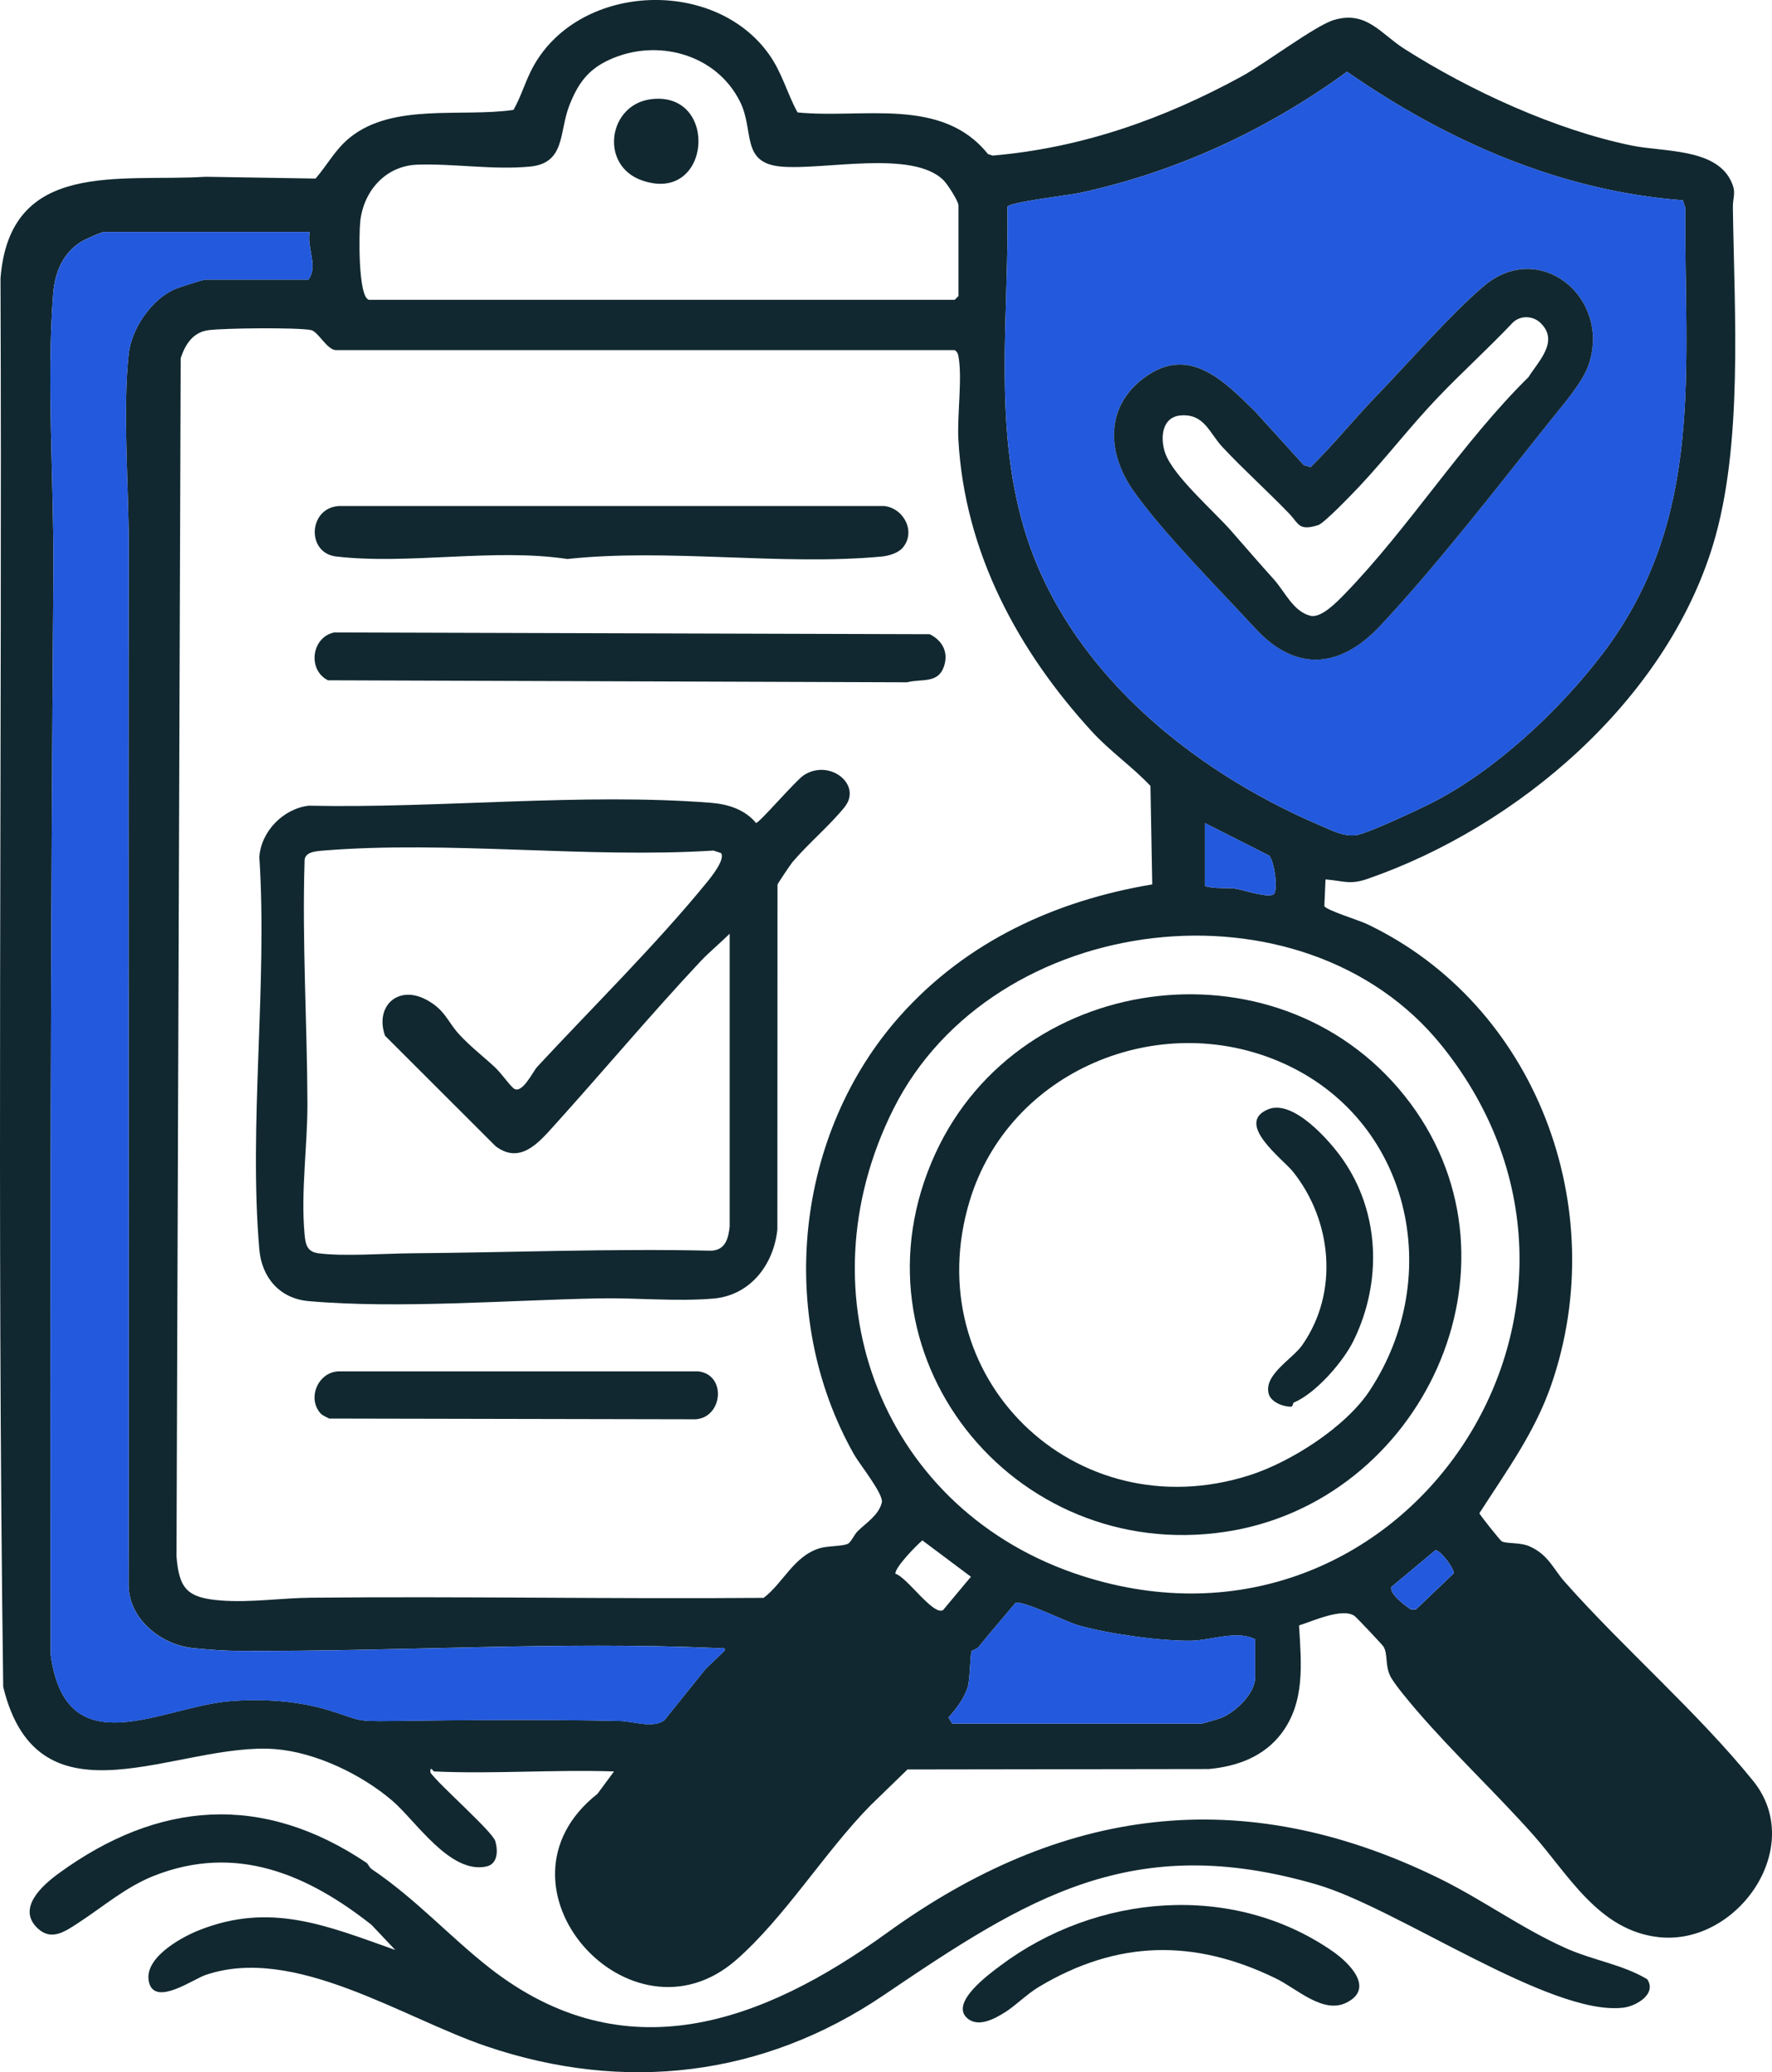
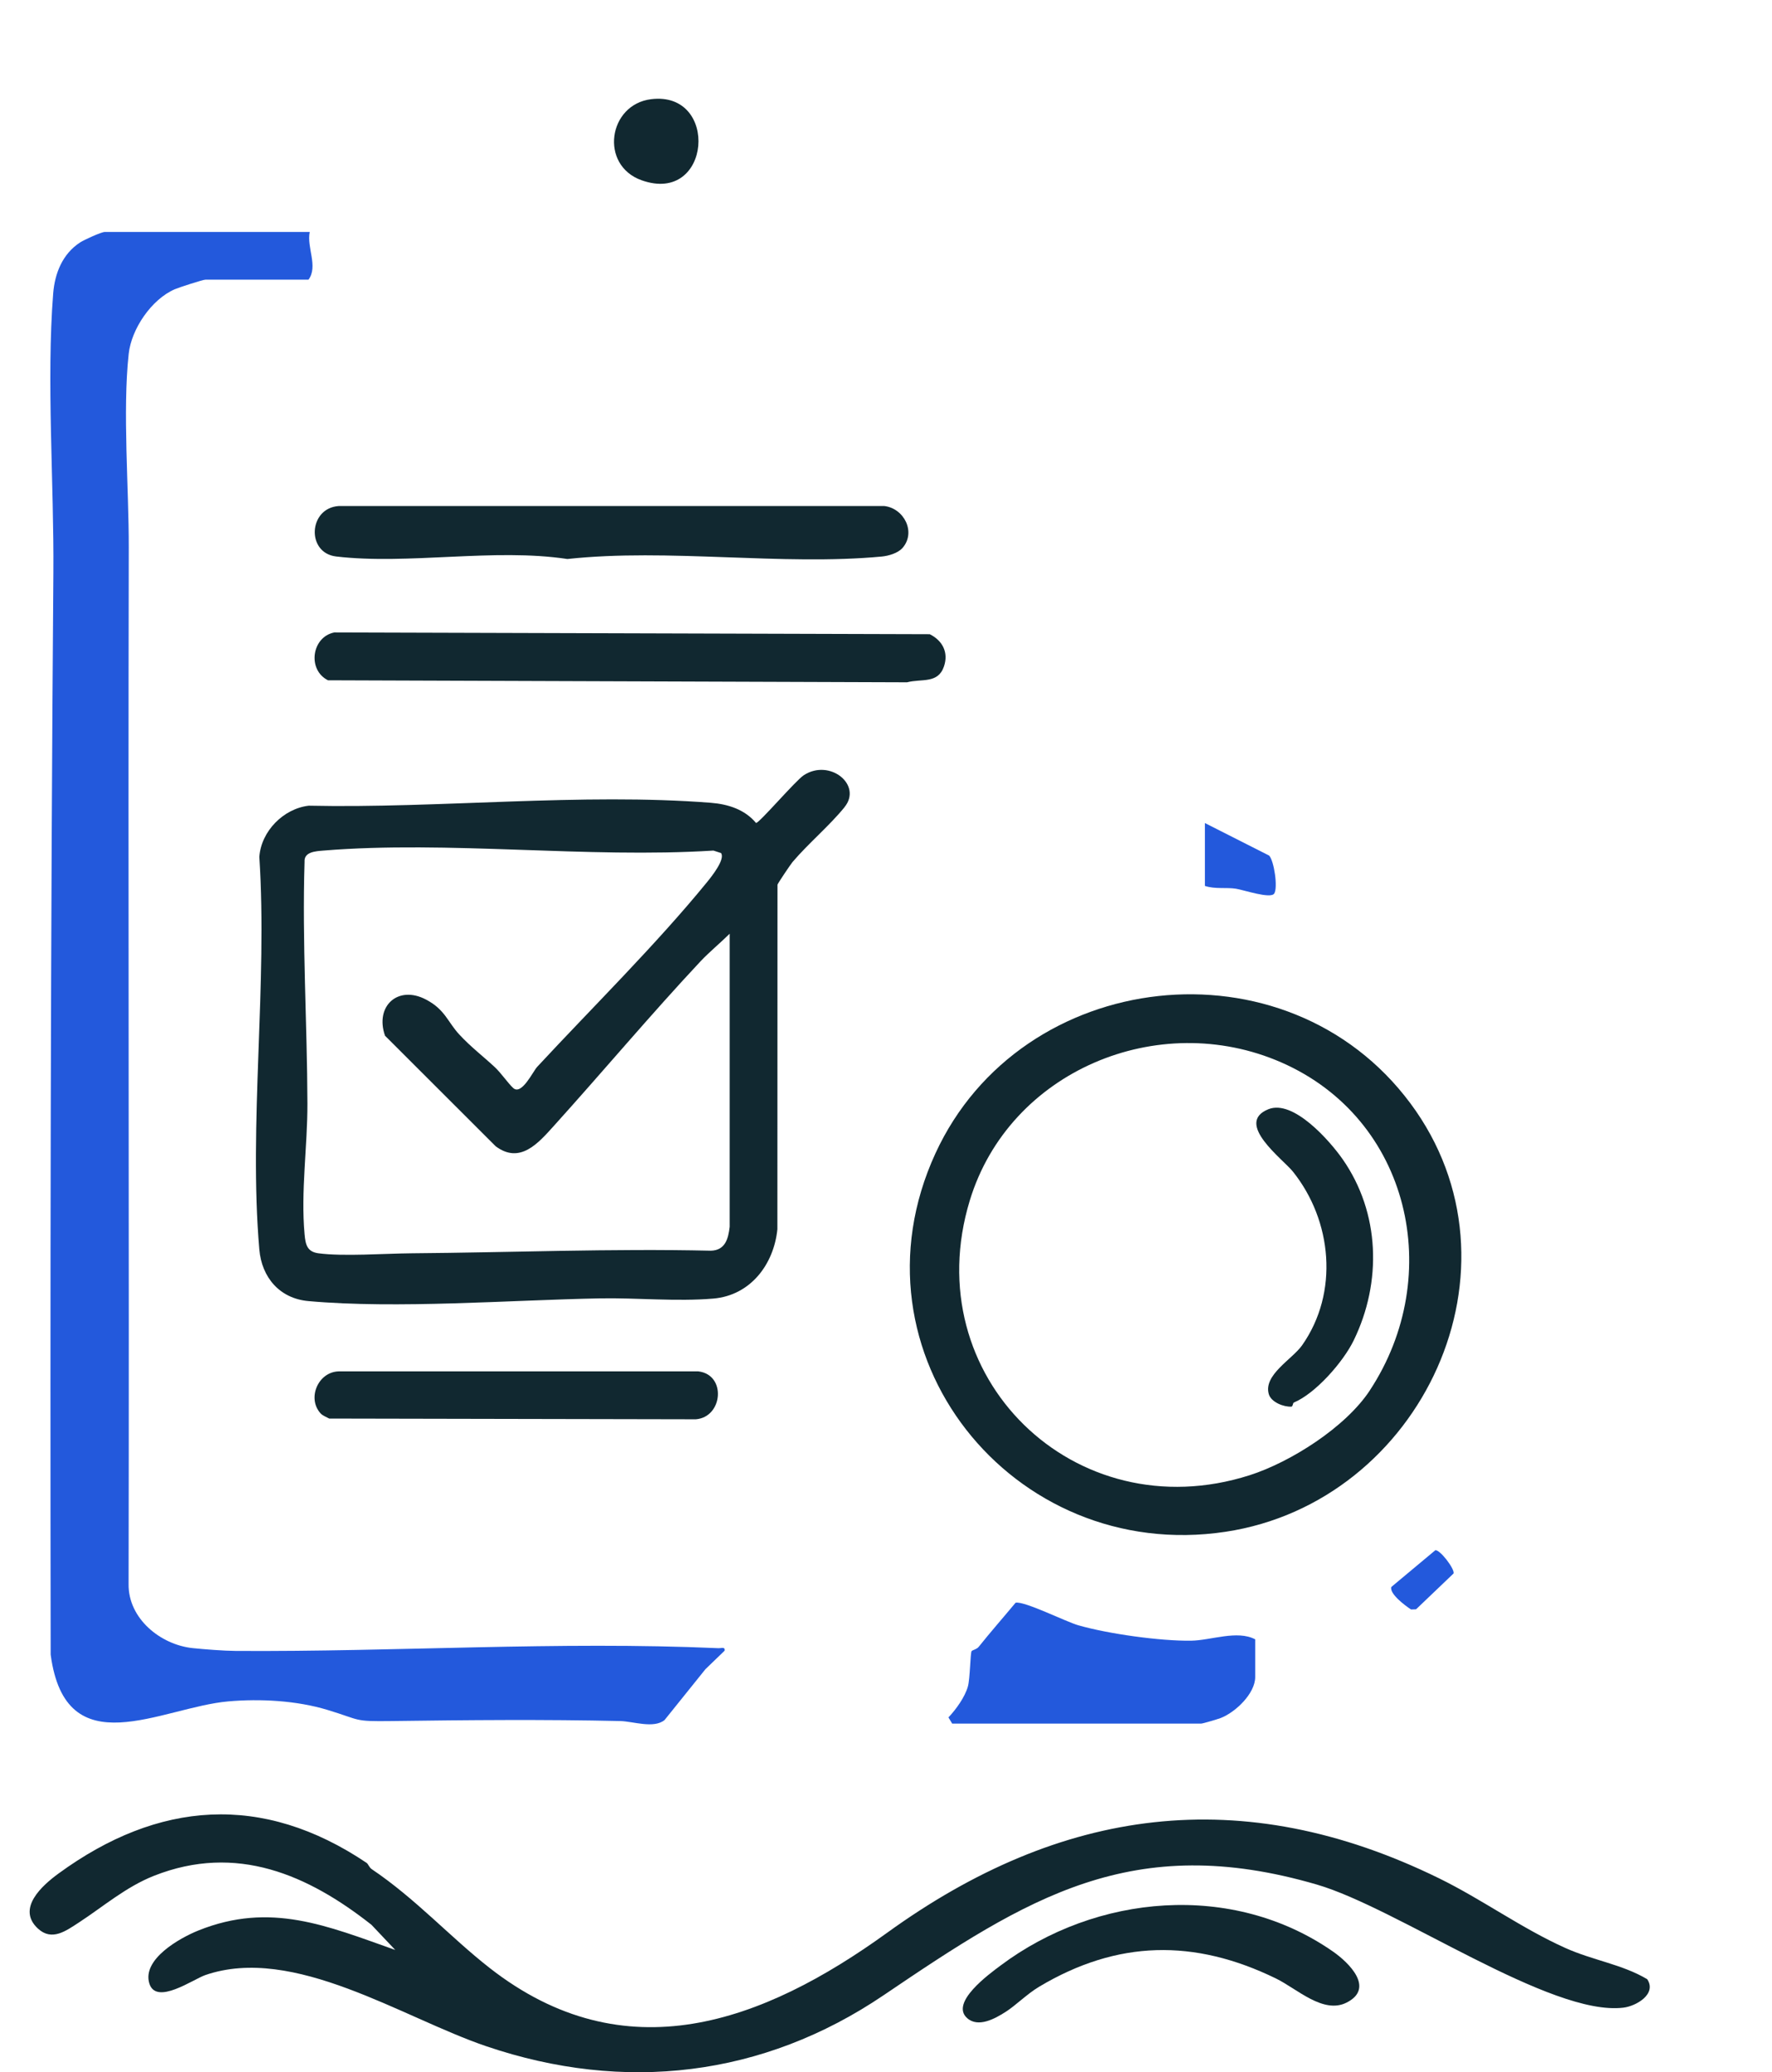
<svg xmlns="http://www.w3.org/2000/svg" id="b" viewBox="0 0 704.71 823.77">
  <defs>
    <style>.d{fill:#112830;}.e{fill:#2359dc;}</style>
  </defs>
  <g id="c">
-     <path class="d" d="M172.68,704.18c-.46-.02-1.73-2.57-1.49.49,3.54,4.94,24.65,23.4,25.78,27.22s.99,9.09-3.52,10.08c-14.45,3.16-28.16-18.2-37.39-26.11-12.17-10.44-30.42-19.25-46.51-20.54-38.62-3.1-94.15,33.15-108.27-24.73C-1.27,484.06.89,297.3.2,110.69c3.65-47.54,47.51-38.28,81.6-40.42l43.7.71c4.69-5.39,7.77-11.55,13.68-16.32,17.15-13.83,44.4-7.97,65.03-10.97,3.24-5.7,4.92-12.13,8.18-17.82,18.82-32.89,72.19-34.65,93.62-4.01,5.14,7.35,6.97,15.19,11.17,22.83,25.71,2.6,57.33-6.45,75.73,16.56l1.87.6c35.52-3.06,68.06-14.58,99.08-31.51,8.94-4.88,29.29-20.21,36.61-22.39,12.94-3.86,18.59,5.45,28,11.44,26.08,16.62,60.13,32.27,90.52,38.48,12.44,2.54,32.83,1.04,39.25,13.75,2.53,5,.84,6.37.91,11,.59,41.82,4.16,94.43-7.93,134.07-18.87,61.86-77.43,111.88-137.33,132.67-7.16,2.49-9.6.78-16.74.23l-.47,10.6c.82,1.66,13.72,5.6,16.89,7.11,67.41,32.02,97.61,113.01,73.38,183.14-6.6,19.09-17.84,34.32-28.6,51.09.14.7,8.23,10.78,8.84,11.15,1.78,1.06,7.23.35,11.01,1.99,7.55,3.29,9.58,9.07,13.97,14.03,23.33,26.36,53,52,75.04,79.24,21.27,26.29-6.27,65.48-37.42,62.13-24.03-2.58-36.06-24.93-49.94-40.55-14.85-16.71-31.68-32.45-46.2-49.3-2.62-3.04-9.4-11-10.85-14.15-2-4.33-.81-8.39-2.55-11.45-.42-.74-10.94-11.88-11.66-12.33-5.04-3.19-16.53,2.17-21.97,3.85.88,14.92,2.54,30.35-7.02,42.96-7.01,9.25-17.66,13.1-28.87,14.13l-119.83.17-14.72,14.29c-17.99,18.23-34.13,44.64-53.49,61.5-42.08,36.64-101.39-29.62-55.09-66.09l6.59-8.91c-23.62-.81-47.95,1.08-71.5,0ZM146.68,119.18h233l1.5-1.5v-36c0-1.73-4.43-8.53-5.96-10.04-12.34-12.23-47.5-3.91-64.58-5.42-16.14-1.43-10.59-14.19-16.29-25.71-9.45-19.12-33.16-25.44-52.08-16.73-8.53,3.93-12.48,9.55-15.85,18.15-4.14,10.54-1.44,22.96-15.7,24.3-14.68,1.38-30.21-1.27-44.76-.77-12.49.43-21.26,10.28-22.67,22.34-.54,4.66-.95,30.08,3.39,31.39ZM637.57,259.56c40.66-53.84,32.19-112.83,32.66-176.92l-.98-3.02c-48.67-3.64-93.99-23.63-133.56-51.11-31.62,23.08-67.99,39.98-106.48,48.21-4.35.93-27.35,3.57-28.57,5.43.66,42.71-5.68,86.09,6.52,127.55,16.44,55.88,66.24,96.39,117.66,118.34,4.62,1.97,9.53,4.64,14.6,3.93,4.38-.62,23.71-9.7,28.81-12.23,25.77-12.75,52.11-37.37,69.33-60.18ZM123.18,92.18H41.68c-1.39,0-8.27,3.15-9.83,4.17-6.99,4.55-10.07,12.22-10.7,20.3-2.73,34.62.35,75.62.08,111.08-1.12,143.17-1.3,286.68-1.08,429.99,5.98,44.78,43.93,20.93,70.66,18.59,12.7-1.11,27.18-.31,39.37,3.37,13.63,4.13,10.16,4.65,25.46,4.45,29.99-.4,61.14-.68,91.09,0,5.05.12,13.19,3.08,17.54-.38l16.27-20.23,7.64-7.37c.28-1.63-1.35-.94-2.47-.99-63.7-2.81-128.4,1.5-192.02,1.09-4.49-.03-12.44-.63-16.99-1.11-12.91-1.34-25.72-11.8-25.56-25.44.26-137.37-.21-274.73.07-412.1.05-23.53-2.51-54.19-.03-76.95,1.08-9.96,9.09-21.7,18.31-25.69,1.63-.7,11.19-3.81,12.19-3.81h41c3.94-5.31-.79-12.79.5-19ZM379.68,139.18h-246c-3.67,0-7.11-7.41-10.02-7.98-5.46-1.07-34.85-.79-40.89.07s-9.06,5.56-10.91,11.09l-1.67,476.3c1.01,12.88,4.24,16.51,17.45,17.55,11.99.94,24.15-.97,35.99-1.08,60.01-.6,120.05.54,180.06.06,7.89-6.01,11.92-16.54,22.27-19.73,3.25-1,9.04-.72,11.23-1.77,1.25-.6,2.57-3.73,3.94-5.06,3.33-3.25,8.35-6.34,9.56-11.35.8-3.28-8.83-15.19-11.03-19.08-31.27-55.2-23.41-127.77,18.47-174.56,26.28-29.36,61.5-45.61,100.11-52.07l-.72-39.15c-7.37-7.81-16.02-13.69-23.36-21.71-29.02-31.69-50.54-70.86-53.02-115.98-.53-9.65,1.62-24.41.04-33.04-.2-1.12-.51-1.87-1.5-2.5ZM479.18,352.18c4.06,1.36,8.49.49,12.38,1.12,3.12.5,13.71,4.1,15.17,1.94,1.56-2.31-.04-13.01-1.99-15.11l-25.56-12.94v25ZM573.52,415.85c-55.17-68.81-178.62-53.97-218.2,24.97-37.5,74.81-4.07,160.25,75.07,185.64,127.43,40.89,226.6-106.5,143.12-210.62ZM375.05,640.05l11.08-13.26-19.31-14.45c-2.43,1.98-11.08,10.93-10.72,13.27,4.5,1.18,14.98,16.74,18.94,14.45ZM570.82,616.26l-17.53,14.63c-.71,2.76,5.59,7.46,7.87,8.92l2-.07,14.92-14.25c.48-1.83-5.43-9.54-7.26-9.22ZM378.68,685.18h99c.66,0,6.62-1.78,7.78-2.22,5.84-2.25,13.72-9.72,13.72-16.28v-15c-7.17-3.77-17.57.42-25.46.54-12.31.18-33.05-2.72-44.94-6.14-4.94-1.42-21.52-9.75-24.9-8.94-4.88,5.87-9.93,11.6-14.71,17.58-.74.93-2.52,1.24-2.78,1.67-.52.88-.62,11-1.47,14.04-1.2,4.27-4.7,9.07-7.73,12.29l1.49,2.47Z" />
    <path class="d" d="M145.82,740.56c.59.4,1.03,1.8,1.99,2.45,17.57,11.83,31.19,27,46.87,39.26,53.88,42.14,108.7,21.75,158.12-13.95,68.96-49.83,140.95-60.1,219.44-21.68,17.13,8.38,32.9,19.92,50.28,27.72,11.01,4.95,22.65,6.5,32.57,12.42,3.88,5.87-4.32,10.68-9.48,11.31-28.87,3.53-89.8-39.57-121.89-48.93-73.48-21.43-115.16,5.29-172.29,43.97-47.98,32.48-103.16,38.92-158,20.31-33.51-11.37-76.58-40.42-111.77-28.31-4.83,1.66-19.57,12.17-22.27,3.34-2.95-9.65,12.11-18.09,19.54-21.07,28.65-11.5,51.2-1.81,78.26,7.75l-9.47-10.01c-25.1-19.77-53.62-32.46-86.51-19.46-11.17,4.42-20.29,12.34-29.77,18.51-5.24,3.41-10.78,7.54-16.29,2.52-8.76-7.99,1.63-17.2,8.13-21.95,39.64-28.92,81.04-32.12,122.54-4.21Z" />
    <path class="d" d="M399.84,799.82c-4.11,2.62-10.8,6.36-15.22,2.42-6.91-6.16,8.8-17.54,13.25-20.87,38.04-28.5,92.24-33.41,132.23-5.6,6.35,4.42,16.75,14.56,5.46,20.29-9.32,4.73-19.78-5.51-28.16-9.59-32.47-15.8-63.02-15.27-94.13,3.29-4.85,2.89-9.2,7.37-13.42,10.06Z" />
-     <path class="e" d="M637.57,259.56c-17.22,22.8-43.56,47.43-69.33,60.18-5.1,2.52-24.43,11.61-28.81,12.23-5.07.72-9.98-1.95-14.6-3.93-51.42-21.95-101.22-62.46-117.66-118.34-12.2-41.46-5.86-84.84-6.52-127.55,1.22-1.86,24.22-4.5,28.57-5.43,38.49-8.22,74.86-25.13,106.48-48.21,39.56,27.48,84.89,47.46,133.56,51.11l.98,3.02c-.47,64.1,8,123.08-32.66,176.92ZM616.83,166.83c4.84-6.08,12.79-15.06,15.12-22.38,8.47-26.57-19.85-49.37-41.79-30.79-13.07,11.08-30.47,31.01-43.01,43.99-8.81,9.12-16.86,19.17-25.95,28.05l-2.72-.84-19.27-21.22c-12.97-12.79-27.16-27.34-45.51-12.45-14.51,11.78-12.93,29.71-2.94,43.89,11.88,16.86,34.03,39.01,48.37,54.6,16.27,17.69,33.91,15.94,49.7-.87,22.48-23.94,47.33-56.07,68-82Z" />
    <path class="e" d="M123.18,92.18c-1.29,6.21,3.44,13.69-.5,19h-41c-1,0-10.56,3.1-12.19,3.81-9.22,3.99-17.23,15.73-18.31,25.69-2.47,22.76.08,53.41.03,76.95-.29,137.37.19,274.73-.07,412.1-.17,13.64,12.64,24.11,25.56,25.44,4.55.47,12.5,1.08,16.99,1.11,63.62.41,128.32-3.9,192.02-1.09,1.13.05,2.75-.65,2.47.99l-7.64,7.37-16.27,20.23c-4.35,3.46-12.49.5-17.54.38-29.95-.69-61.09-.41-91.09,0-15.29.2-11.83-.32-25.46-4.45-12.19-3.69-26.67-4.49-39.37-3.37-26.74,2.34-64.69,26.19-70.66-18.59-.22-143.32-.04-286.82,1.08-429.99.28-35.46-2.81-76.46-.08-111.08.64-8.08,3.72-15.75,10.7-20.3,1.56-1.02,8.44-4.17,9.83-4.17h81.5Z" />
    <path class="e" d="M378.68,685.18l-1.49-2.47c3.03-3.22,6.52-8.02,7.73-12.29.86-3.04.96-13.16,1.47-14.04.25-.43,2.04-.74,2.78-1.67,4.78-5.98,9.83-11.71,14.71-17.58,3.37-.81,19.96,7.52,24.9,8.94,11.89,3.42,32.64,6.32,44.94,6.14,7.89-.12,18.29-4.31,25.46-.54v15c0,6.56-7.88,14.03-13.72,16.28-1.16.45-7.12,2.22-7.78,2.22h-99Z" />
    <path class="e" d="M479.18,352.18v-25l25.56,12.94c1.95,2.1,3.55,12.8,1.99,15.11-1.46,2.17-12.05-1.44-15.17-1.94-3.89-.62-8.32.24-12.38-1.12Z" />
    <path class="e" d="M570.82,616.26c1.82-.32,7.74,7.39,7.26,9.22l-14.92,14.25-2,.07c-2.28-1.47-8.58-6.16-7.87-8.92l17.53-14.63Z" />
    <path class="d" d="M335.87,320.87c-6.18,7.58-14.16,14.16-20.69,21.81-.73.86-5.88,8.49-5.98,9.02l-.04,136.96c-1.43,14.02-10.73,26.29-25.45,27.55s-30.62-.35-45.08-.08c-35.93.68-80.75,4.24-116,1.08-11.43-1.02-18.54-9.43-19.5-20.5-4.28-49.8,3.31-105.64,0-156.08.75-10.24,9.6-19.17,19.65-20.35,51.53,1.13,108.86-5.17,159.93-1.15,6.86.54,13.47,2.65,17.96,8.02,1.34,0,15.72-16.86,18.99-18.99,10.3-6.7,23.42,3.83,16.19,12.7ZM290.18,487.68v-116.5c-3.56,3.52-8.21,7.38-11.56,10.94-19.81,21.14-38.95,43.97-58.45,65.55-6.21,6.88-13.4,15.16-23.02,8.02l-44.03-43.97c-4.12-11.72,5.13-20.29,16.35-14.35,7.58,4.01,8.54,8.85,13.16,13.84s9.38,8.58,14.07,12.93c2.63,2.44,5.3,6.45,7.4,8.37,3.35,3.05,7.85-6.6,9.52-8.4,21.86-23.56,47.23-48.52,67.56-73.44,1.82-2.24,7.34-9.12,5.57-11.57l-3.02-.98c-50.27,3.16-105.39-4.05-155.09,0-3.13.26-7.79.49-7.52,4.48-.99,32,1.04,64.23,1.14,96.08.05,16.98-2.69,34.92-1.13,52.03.37,4.03,1.01,6.9,5.5,7.5,9.79,1.32,26.5.09,37.1,0,39.46-.31,79.3-1.93,118.97-1.03,5.69-.14,6.95-4.71,7.48-9.52Z" />
    <path class="d" d="M132.91,251.41l236.84.7c5.1,2.54,7.54,7.26,5.66,12.8-2.37,6.99-8.81,4.8-14.69,6.32l-230.28-.8c-8.31-4.16-6.48-17.21,2.47-19.01Z" />
    <path class="d" d="M358.87,217.87c-1.78,2.02-5.51,3.11-8.14,3.36-39.73,3.76-84.93-3.36-125.09.99-29.07-4.42-63.33,2.38-91.98-1.01-11.89-1.41-11.02-19.2,1-20.05h217.05c7.83.92,12.72,10.42,7.17,16.72Z" />
    <path class="d" d="M127.5,561.86c-5.44-5.96-1.06-16.44,7.16-16.71h143.05c11.27,1.31,9.8,18.22-1,19.05l-145.78-.29c-1.08-.58-2.63-1.17-3.43-2.05Z" />
-     <path class="d" d="M616.83,166.83c-20.67,25.93-45.52,58.06-68,82-15.79,16.81-33.43,18.56-49.7.87-14.34-15.59-36.49-37.74-48.37-54.6-9.99-14.18-11.57-32.11,2.94-43.89,18.34-14.89,32.53-.35,45.51,12.45l19.27,21.22,2.72.84c9.1-8.88,17.14-18.93,25.95-28.05,12.54-12.98,29.94-32.91,43.01-43.99,21.94-18.58,50.26,4.21,41.79,30.79-2.33,7.32-10.28,16.3-15.12,22.38ZM612.83,128.53c-3.05-3.05-8-3.3-11.15-.35-9.7,10.26-20.27,19.79-30.01,29.99-10.76,11.26-20.49,23.93-30.94,35.06-2.58,2.74-14.06,14.74-16.49,15.51-7.84,2.46-7.67-.54-11.54-4.57-8.65-8.99-18.03-17.36-26.54-26.46-5.23-5.59-7.16-13.22-16.45-12.58-7.84.53-8.43,9.31-6.22,15.26,3.38,9.08,19.28,22.81,26.24,30.76,5.67,6.48,11.09,12.75,16.85,19.15,4.48,4.98,7.77,12.86,14.61,14.49,4.25,1.01,10.55-5.54,13.51-8.58,25.68-26.42,46.86-60.42,73.18-86.31,3.78-6.14,12.23-14.07,4.95-21.35Z" />
    <path class="d" d="M560.87,438.55c48.52,65.2,4.51,158.6-73.46,170.36-84.83,12.79-151.91-71.01-115.4-150.4,34.04-74.03,139.57-86.18,188.86-19.95ZM544.74,552.75c30.12-45.72,16.06-108.02-35.2-130.43-48.88-21.37-108.15,3.41-123.85,54.86-21.35,69.96,41.65,131.47,111.26,109.26,16.34-5.22,38.18-19.09,47.8-33.69Z" />
    <path class="d" d="M258.95,39.43c27.25-3.35,23.99,42.08-3.76,32.24-16.87-5.99-13.34-30.14,3.76-32.24Z" />
    <path class="d" d="M514.51,557.57c-.34.14-.36,1.57-.92,1.6-2.98.18-8.04-1.7-9-4.97-2.23-7.64,9.35-13.89,13.22-19.38,14.78-20.98,11.99-49.6-3.66-69.12-3.9-4.86-23.39-19.24-9.72-24.76,9.88-3.99,24.36,12.46,29.56,19.92,14.83,21.27,15.67,48.79,4.36,71.99-4.21,8.64-15.25,21.16-23.85,24.71Z" />
  </g>
</svg>